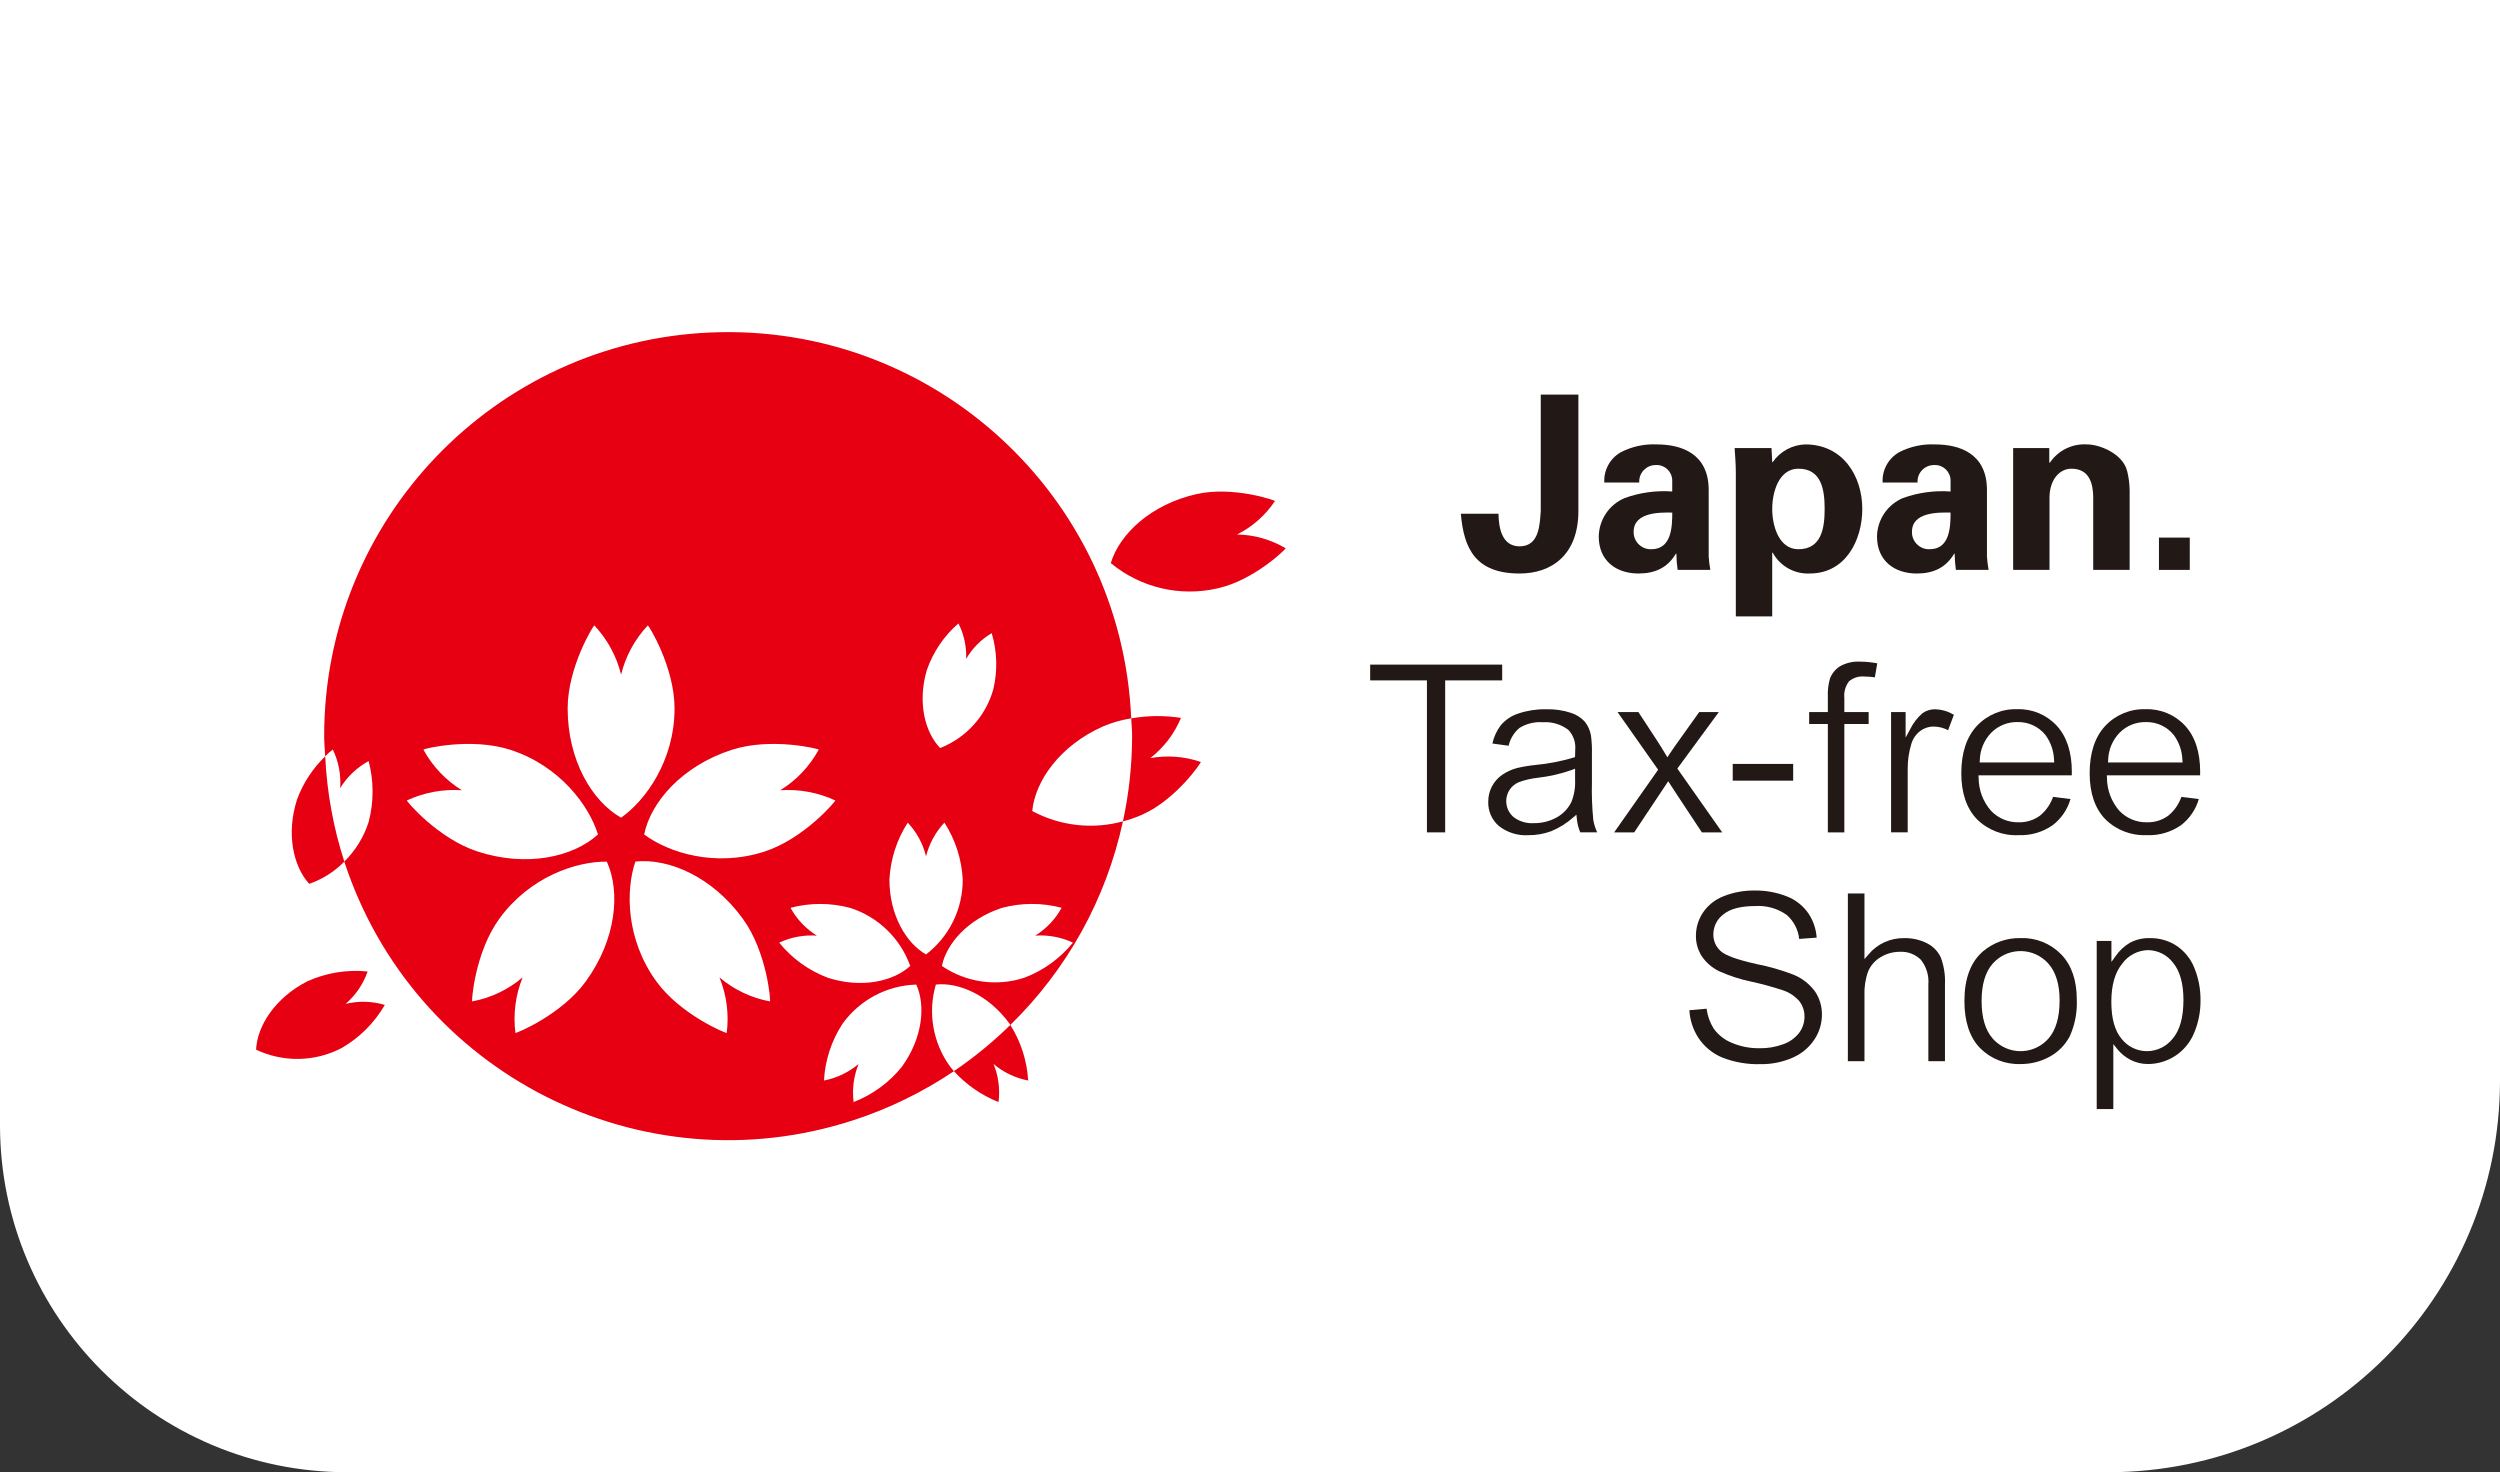
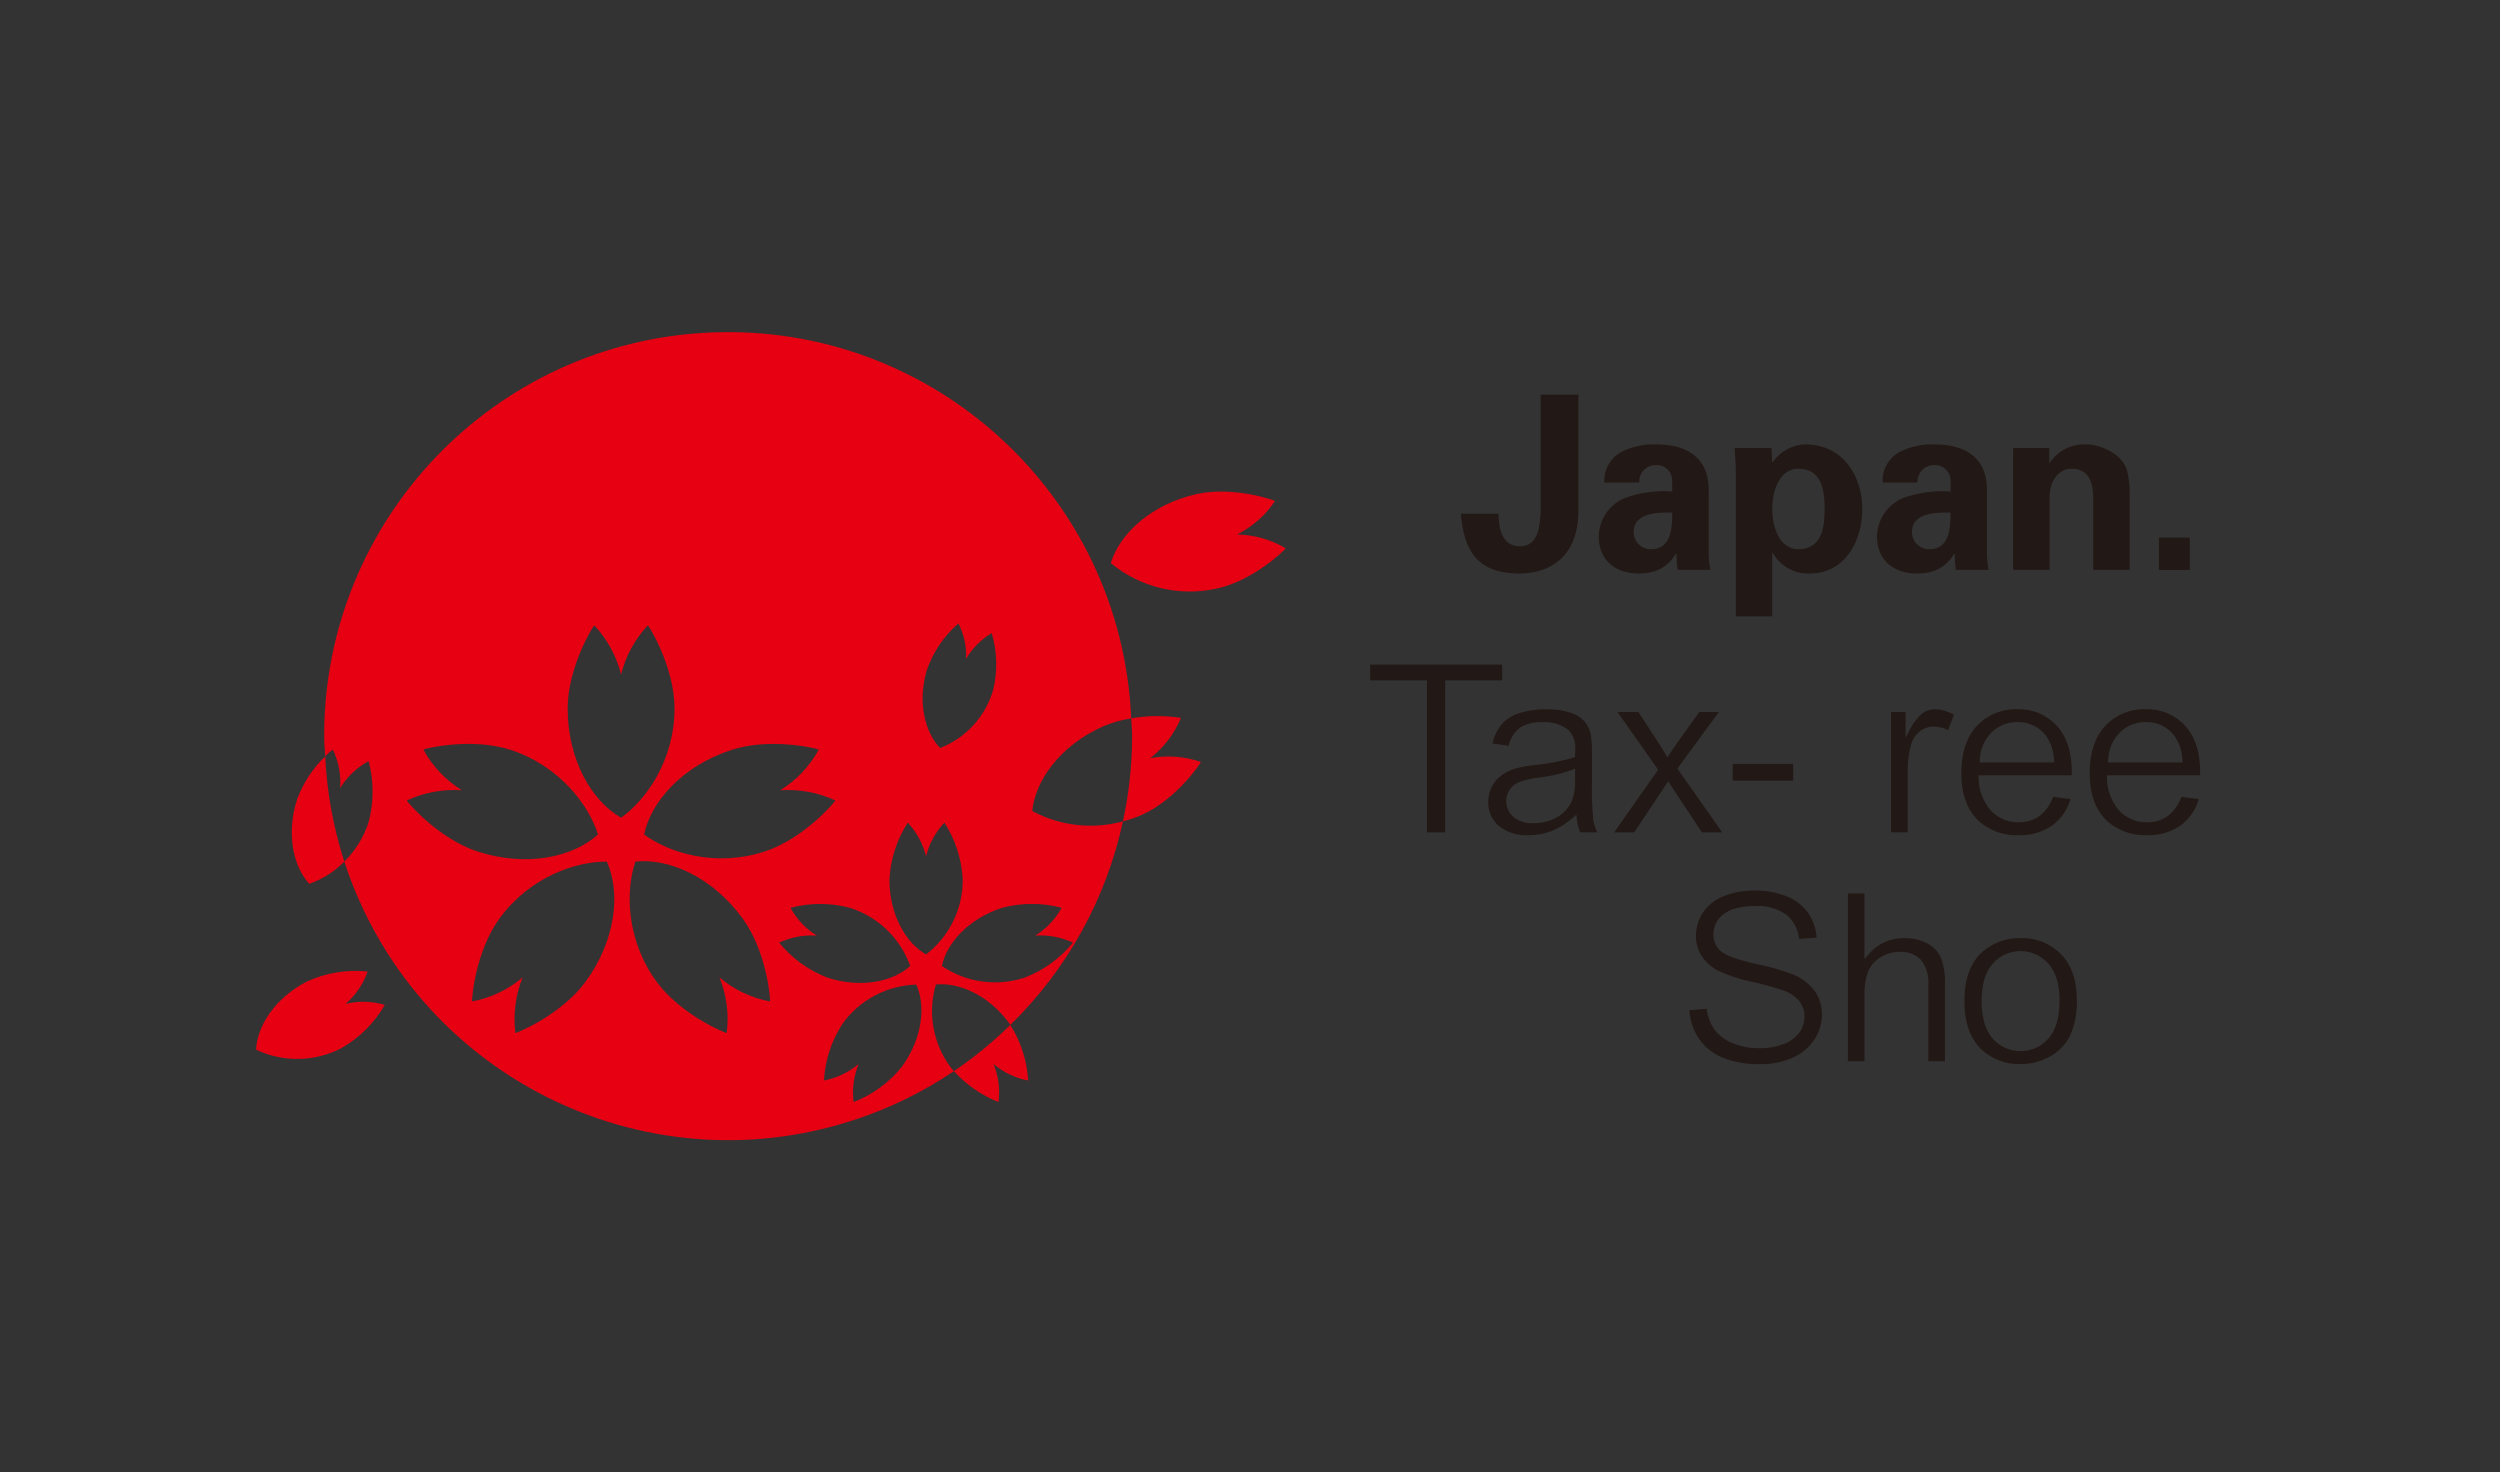
<svg xmlns="http://www.w3.org/2000/svg" id="b" viewBox="0 0 360 212">
  <rect x="0" y="0" width="360" height="212" fill="#333333" stroke="none" />
  <defs>
    <clipPath id="f">
      <rect x="36.877" y="47.828" width="280" height="116.343" fill="none" stroke-width="0" />
    </clipPath>
  </defs>
  <g id="c">
-     <path d="M303.59,212H49.998c-27.613,0-49.998-22.385-49.998-49.998V0h360v155.59c0,31.154-25.256,56.41-56.41,56.41Z" fill="#fff" stroke-width="0" />
    <g id="d">
      <g id="e">
        <g clip-path="url(#f)">
          <g id="g">
            <path id="h" d="M227.289,56.827v16.839c-.037,6.227-3.842,8.919-8.461,8.919-6.331,0-8.043-3.562-8.464-8.603h5.419c.033,1.816.384,4.69,3.046,4.69,2.895,0,2.895-3.285,3.04-5.108v-16.738h5.422Z" fill="#221815" stroke-width="0" />
            <path id="i" d="M231.019,69.485c-.1-1.79.824-3.481,2.385-4.365,1.592-.822,3.372-1.209,5.161-1.125,3.531,0,7.487,1.3,7.487,6.565v9.58c.036.646.116,1.289.24,1.924h-4.712c-.114-.775-.174-1.556-.181-2.339h-.071c-1.183,2.022-3.006,2.861-5.378,2.861-3.285,0-5.729-1.89-5.729-5.317.03-2.429,1.498-4.609,3.737-5.551,2.189-.792,4.522-1.114,6.844-.943v-1.641c-.039-1.239-1.075-2.211-2.313-2.172-.033,0-.065.003-.098.005-1.307.012-2.356,1.082-2.343,2.389,0,.043.002.086.005.128,0,0-5.033,0-5.033,0ZM235.246,76.572c-.035,1.356,1.036,2.483,2.392,2.518.053.002.107,0,.159,0,2.901,0,3.009-3.211,3.009-5.277-1.813-.037-5.56-.065-5.56,2.76" fill="#221815" stroke-width="0" />
-             <path id="j" d="M255.199,66.546h.071c1.068-1.544,2.804-2.49,4.681-2.551,5.452,0,8.219,4.576,8.219,9.297,0,4.506-2.416,9.291-7.558,9.291-2.21.109-4.286-1.058-5.342-3.002h-.071v9.185h-5.241v-20.755c0-1.153-.101-2.339-.172-3.491h5.31l.103,2.025h0ZM258.971,79.089c3.356,0,3.778-3.111,3.778-5.797s-.418-5.8-3.778-5.8c-2.828,0-3.771,3.381-3.771,5.8,0,2.406.943,5.797,3.771,5.797" fill="#221815" stroke-width="0" />
+             <path id="j" d="M255.199,66.546h.071c1.068-1.544,2.804-2.49,4.681-2.551,5.452,0,8.219,4.576,8.219,9.297,0,4.506-2.416,9.291-7.558,9.291-2.21.109-4.286-1.058-5.342-3.002h-.071v9.185h-5.241v-20.755c0-1.153-.101-2.339-.172-3.491h5.31h0ZM258.971,79.089c3.356,0,3.778-3.111,3.778-5.797s-.418-5.8-3.778-5.8c-2.828,0-3.771,3.381-3.771,5.8,0,2.406.943,5.797,3.771,5.797" fill="#221815" stroke-width="0" />
            <path id="k" d="M271.098,69.485c-.1-1.787.821-3.477,2.376-4.364,1.594-.822,3.378-1.21,5.17-1.125,3.528,0,7.477,1.3,7.477,6.565v9.58c.04.646.121,1.288.24,1.924h-4.715c-.107-.775-.166-1.556-.178-2.339h-.065c-1.189,2.022-3.009,2.861-5.378,2.861-3.288,0-5.735-1.89-5.735-5.317.029-2.431,1.499-4.611,3.74-5.551,2.192-.792,4.526-1.114,6.851-.943v-1.641c-.039-1.238-1.073-2.21-2.312-2.172-.033,0-.066.003-.1.005-1.308.012-2.358,1.082-2.347,2.39,0,.042.002.085.005.127h-5.03ZM275.321,76.572c-.035,1.356,1.037,2.483,2.392,2.518.054.002.11,0,.164-.002,2.901,0,3.006-3.211,3.006-5.277-1.819-.037-5.56-.065-5.56,2.76" fill="#221815" stroke-width="0" />
            <path id="l" d="M295.096,66.546l.071.104c1.188-1.784,3.24-2.797,5.379-2.655,1.752,0,5.139,1.297,5.766,3.848.228.916.348,1.856.356,2.8v11.418h-5.246v-10.548c-.033-1.887-.557-4.02-3.144-4.02-1.644,0-3.074,1.466-3.15,4.02v10.548h-5.234v-17.54h5.2l.002,2.025Z" fill="#221815" stroke-width="0" />
            <rect id="m" x="310.888" y="77.414" width="4.438" height="4.65" fill="#221815" stroke-width="0" />
            <path id="n" d="M148.643,116.791c.412-4.321,3.971-9.411,10.151-12.168,1.311-.567,2.689-.962,4.1-1.177-1.389-32.077-28.518-56.954-60.595-55.565-31.115,1.347-55.64,26.975-55.619,58.119,0,.984.101,1.944.148,2.914.331-.363.701-.691,1.101-.978.83,1.73,1.193,3.647,1.054,5.56,1-1.638,2.415-2.983,4.1-3.901.762,2.888.759,5.925-.009,8.811-.694,2.141-1.892,4.084-3.495,5.664,9.978,30.537,42.821,47.203,73.358,37.225,5.113-1.671,9.969-4.042,14.43-7.047-.175-.209-.366-.406-.529-.627-2.497-3.411-3.265-7.789-2.077-11.845,3.267-.359,7.603,1.485,10.616,5.636.04.055.071.123.11.181,8.17-7.966,13.81-18.164,16.216-29.318-4.383,1.199-9.058.667-13.06-1.486M133.455,96.512c.903-2.607,2.475-4.931,4.558-6.74.803,1.579,1.186,3.338,1.112,5.108.891-1.529,2.157-2.806,3.679-3.71.792,2.644.869,5.451.224,8.135-1.097,3.843-3.925,6.953-7.645,8.411-2.173-2.228-3.292-6.537-1.927-11.2M105.348,107.983c5.686-1.847,12.595-.151,12.546-.031-1.304,2.397-3.212,4.411-5.535,5.843,2.721-.184,5.444.32,7.917,1.467.107.078-4.487,5.507-10.17,7.358-7.118,2.314-13.849.156-17.35-2.458.968-4.699,5.474-9.863,12.592-12.18M58.591,115.261c2.475-1.146,5.199-1.651,7.919-1.466-2.322-1.434-4.23-3.449-5.537-5.845-.049-.12,6.857-1.816,12.546.031,7.115,2.319,11.298,8.017,12.591,12.18-3.547,3.239-10.225,4.767-17.344,2.455-5.686-1.85-10.277-7.278-10.173-7.358M84.352,141.325c-3.507,4.835-10.099,7.527-10.134,7.416-.341-2.711.017-5.464,1.042-7.997-2.077,1.767-4.582,2.96-7.263,3.461-.126.009.397-7.088,3.91-11.913,4.401-6.058,11.114-8.274,15.478-8.212,1.983,4.356,1.37,11.191-3.033,17.245M81.742,102.008c0-5.978,3.75-12.017,3.845-11.947,1.869,1.99,3.195,4.428,3.851,7.078.651-2.651,1.976-5.089,3.845-7.078.095-.071,3.851,5.969,3.851,11.947,0,7.493-4.137,13.222-7.696,15.742-4.174-2.37-7.696-8.249-7.696-15.742M110.874,144.206c-2.684-.5-5.192-1.693-7.272-3.461,1.032,2.531,1.392,5.286,1.045,7.997-.025.11-6.62-2.581-10.127-7.416-4.401-6.055-4.429-13.127-3.027-17.258,4.764-.523,11.077,2.167,15.469,8.225,3.513,4.822,4.038,11.922,3.912,11.913M112.202,135.742c1.694-.793,3.562-1.141,5.428-1.011-1.591-.984-2.9-2.365-3.796-4.008,2.821-.745,5.788-.739,8.606.019,4.021,1.291,7.211,4.38,8.633,8.357-2.431,2.225-7.011,3.267-11.9,1.687-2.728-1.038-5.135-2.78-6.973-5.047M129.867,153.617c-1.829,2.273-4.225,4.024-6.946,5.077-.237-1.858.011-3.747.719-5.48-1.432,1.206-3.15,2.026-4.989,2.379.157-2.917,1.082-5.74,2.68-8.184,2.468-3.427,6.392-5.507,10.613-5.628,1.359,2.994.94,7.68-2.077,11.836M133.352,137.44c-2.858-1.62-5.274-5.655-5.274-10.781.145-2.917,1.055-5.745,2.64-8.2,1.279,1.364,2.186,3.034,2.634,4.85.452-1.815,1.36-3.485,2.641-4.85,1.584,2.455,2.494,5.283,2.64,8.2.02,4.221-1.934,8.209-5.28,10.781M147.53,140.784c-4.013,1.321-8.412.697-11.9-1.687.667-3.218,3.753-6.762,8.633-8.357,2.82-.758,5.789-.764,8.612-.019-.897,1.643-2.206,3.024-3.799,4.008,1.866-.129,3.734.219,5.428,1.011-1.839,2.268-4.247,4.009-6.977,5.047M143.788,158.696c.239-1.858-.009-3.747-.719-5.48,1.431,1.209,3.149,2.028,4.989,2.379-.169-2.842-1.054-5.595-2.573-8.003-2.501,2.458-5.219,4.684-8.12,6.654,1.771,1.958,3.969,3.481,6.424,4.45M49.767,144.566c1.447-1.254,2.542-2.865,3.175-4.672-2.968-.3-5.963.187-8.682,1.414-4.684,2.391-7.238,6.476-7.383,9.844,3.909,1.853,8.461,1.771,12.3-.222,2.59-1.489,4.741-3.635,6.236-6.222-1.836-.548-3.785-.599-5.646-.145M42.788,115.082c-1.618,5.001-.536,9.703,1.739,12.19,1.911-.66,3.642-1.755,5.056-3.2-1.587-4.908-2.511-10.006-2.75-15.159-1.793,1.727-3.175,3.835-4.044,6.168M165.648,109.166c1.945-1.518,3.465-3.512,4.414-5.79-2.377-.37-4.798-.346-7.167.071.037.856.129,1.693.129,2.554-.005,4.127-.448,8.242-1.322,12.276.95-.244,1.878-.566,2.775-.962,4.933-2.21,8.535-7.544,8.44-7.595-2.336-.801-4.838-.991-7.269-.553M178.132,76.966c2.209-1.099,4.091-2.759,5.458-4.813.061-.093-6.03-2.194-11.295-1.002-6.595,1.491-11.093,5.778-12.34,9.937,4.289,3.548,9.99,4.89,15.411,3.627,5.268-1.183,9.854-5.698,9.764-5.766-2.121-1.258-4.534-1.942-7-1.983" fill="#e60012" stroke-width="0" />
            <path id="o" d="M205.477,119.861h2.628v-21.884h8.209v-2.273h-19.009v2.273h8.173v21.884Z" fill="#221815" stroke-width="0" />
            <path id="p" d="M229.237,112.658v-4.064c.025-.919-.023-1.837-.145-2.748-.136-.703-.437-1.363-.879-1.927-.539-.584-1.22-1.019-1.976-1.263-1.169-.386-2.396-.562-3.627-.523-1.348-.023-2.69.184-3.967.614-.992.318-1.874.909-2.545,1.706-.58.775-.987,1.667-1.193,2.613l2.339.32c.224-1.005.774-1.907,1.564-2.567,1.006-.621,2.183-.907,3.362-.817,1.323-.092,2.634.303,3.685,1.112.723.772,1.079,1.818.978,2.871,0,.114-.006.381-.019.802l-.006.227-.212.074c-1.794.537-3.637.894-5.501,1.066-.897.091-1.787.24-2.665.449-.745.199-1.451.521-2.09.953-1.281.878-2.042,2.336-2.032,3.889-.043,1.316.501,2.583,1.485,3.458,1.222.981,2.767,1.467,4.331,1.362,1.108.007,2.207-.187,3.246-.572,1.157-.475,2.224-1.143,3.159-1.973l.474-.403.065.614c.06.664.226,1.315.492,1.927h2.435c-.264-.565-.452-1.162-.559-1.776-.179-1.804-.246-3.617-.2-5.428M226.811,112.279c.056,1.088-.122,2.175-.523,3.189-.463.957-1.214,1.746-2.148,2.256-1.008.55-2.14.829-3.288.811-1.05.068-2.088-.25-2.92-.894-1.125-.983-1.362-2.642-.556-3.901.328-.496.797-.884,1.346-1.112.885-.32,1.806-.533,2.742-.633,1.671-.191,3.314-.569,4.9-1.128l.449-.184-.002,1.597h0Z" fill="#221815" stroke-width="0" />
            <path id="q" d="M247.997,119.862l-6.46-9.19,5.972-8.133h-2.825l-2.932,4.112c-.412.565-.87,1.23-1.367,1.97l-.289.436-.264-.452c-.311-.526-.726-1.202-1.244-2.001l-2.662-4.065h-3l5.843,8.304-6.334,9.019h2.886l4.9-7.361,1.251,1.921,3.593,5.44h2.935,0Z" fill="#221815" stroke-width="0" />
            <rect id="r" x="249.513" y="110.005" width="8.704" height="2.41" fill="#221815" stroke-width="0" />
-             <path id="s" d="M263.209,119.861h2.376v-15.604h3.5v-1.718h-3.5v-1.983c-.094-.871.145-1.745.67-2.447.61-.516,1.402-.765,2.197-.691.512.002,1.022.042,1.528.12l.345-2.022c-.812-.152-1.636-.232-2.462-.24-1.02-.06-2.037.177-2.926.682-.652.418-1.151,1.036-1.423,1.761-.24.837-.344,1.708-.304,2.578v2.238h-2.69v1.718h2.69v15.608Z" fill="#221815" stroke-width="0" />
            <path id="t" d="M276.858,102.684c-.776.664-1.403,1.486-1.838,2.411l-.611,1.118v-3.673h-2.094v17.319h2.394v-9.082c-.012-1.237.165-2.468.523-3.652.212-.726.647-1.367,1.244-1.832.571-.438,1.272-.673,1.992-.667.718.009,1.423.187,2.06.52l.83-2.212c-.825-.501-1.767-.776-2.732-.799-.632-.005-1.251.188-1.767.553" fill="#221815" stroke-width="0" />
            <path id="u" d="M284.649,117.937c1.587,1.59,3.771,2.435,6.014,2.326,1.766.072,3.506-.439,4.951-1.457,1.222-.947,2.11-2.258,2.536-3.743l-2.511-.311c-.369,1.063-1.026,2.004-1.899,2.714-.889.642-1.965.975-3.061.945-1.507.032-2.956-.577-3.989-1.675-1.142-1.317-1.769-3.001-1.767-4.744l-.022-.348h13.434c.006-.203.009-.362.009-.485,0-2.868-.74-5.115-2.197-6.682-1.457-1.563-3.517-2.42-5.652-2.351-2.196-.075-4.317.8-5.821,2.4-1.491,1.601-2.247,3.897-2.247,6.82,0,2.822.747,5.038,2.219,6.586M285.092,109.445c.039-1.489.639-2.907,1.682-3.971.997-.988,2.353-1.528,3.756-1.496,1.562-.037,3.051.657,4.027,1.878.76,1.044,1.188,2.293,1.227,3.584l.028.353h-10.741l.023-.347Z" fill="#221815" stroke-width="0" />
            <path id="v" d="M309.142,120.264c1.766.072,3.506-.439,4.951-1.457,1.222-.947,2.11-2.258,2.536-3.743l-2.511-.311c-.369,1.063-1.026,2.004-1.899,2.714-.888.642-1.963.974-3.058.944-1.508.031-2.958-.578-3.992-1.675-1.139-1.318-1.767-3.002-1.767-4.744l-.019-.348h13.434c.006-.203.006-.362.006-.485,0-2.868-.737-5.115-2.194-6.682-1.457-1.563-3.517-2.42-5.652-2.351-2.196-.075-4.317.8-5.821,2.4-1.491,1.601-2.247,3.897-2.247,6.82,0,2.822.747,5.038,2.219,6.586,1.586,1.591,3.771,2.435,6.014,2.326M303.574,109.447c.037-1.489.639-2.908,1.682-3.971.997-.988,2.353-1.528,3.756-1.496,1.562-.037,3.051.657,4.027,1.878.759,1.045,1.186,2.294,1.227,3.584l.028.353h-10.744l.026-.347Z" fill="#221815" stroke-width="0" />
            <path id="w" d="M258.318,140.374c-1.761-.677-3.577-1.199-5.428-1.561-2.748-.622-4.414-1.223-5.099-1.844-.699-.617-1.091-1.511-1.069-2.444.009-1.143.56-2.214,1.486-2.886.962-.772,2.489-1.167,4.543-1.167,1.613-.109,3.214.341,4.534,1.276,1.016.884,1.658,2.119,1.798,3.458l2.517-.187c-.082-1.223-.478-2.404-1.15-3.43-.757-1.122-1.834-1.989-3.092-2.489-1.507-.6-3.117-.894-4.739-.863-1.516-.019-3.021.261-4.429.824-1.206.464-2.241,1.285-2.966,2.354-.658.988-1.01,2.148-1.011,3.335-.012,1.03.273,2.041.821,2.914.632.94,1.5,1.696,2.518,2.19,1.51.679,3.092,1.189,4.715,1.521,1.507.328,2.996.737,4.46,1.223.919.297,1.741.839,2.376,1.567.494.64.756,1.43.744,2.238,0,.834-.268,1.647-.762,2.318-.587.758-1.383,1.33-2.29,1.644-1.098.405-2.263.602-3.433.581-1.352.019-2.693-.24-3.94-.762-1.056-.417-1.972-1.127-2.637-2.047-.555-.873-.908-1.857-1.036-2.883l-2.477.215c.075,1.418.523,2.791,1.297,3.98.837,1.264,2.031,2.25,3.43,2.833,1.755.686,3.63,1.01,5.514.956,1.598.024,3.182-.296,4.644-.94,1.269-.551,2.351-1.456,3.118-2.607.7-1.053,1.076-2.288,1.082-3.553.02-1.188-.32-2.354-.978-3.344-.779-1.071-1.838-1.908-3.06-2.419" fill="#221815" stroke-width="0" />
            <path id="x" d="M277.509,135.838c-1.027-.518-2.166-.774-3.316-.747-1.98-.036-3.869.831-5.133,2.354l-.578.667v-9.451h-2.39v24.154h2.391v-9.506c-.045-1.171.136-2.34.535-3.442.37-.869,1.015-1.592,1.836-2.06.82-.491,1.758-.749,2.714-.747,1.127-.065,2.228.35,3.033,1.14.8,1.003,1.186,2.272,1.082,3.55v11.065h2.391v-11.065c.064-1.324-.142-2.647-.603-3.889-.411-.875-1.104-1.587-1.967-2.022" fill="#221815" stroke-width="0" />
            <path id="y" d="M290.974,135.088c-1.986-.052-3.923.631-5.437,1.918-1.767,1.528-2.662,3.937-2.662,7.146,0,2.935.75,5.206,2.231,6.749,1.542,1.565,3.672,2.407,5.867,2.321,1.462.01,2.902-.355,4.183-1.06,1.239-.674,2.248-1.704,2.898-2.956.746-1.666,1.089-3.484,1.002-5.308,0-2.754-.759-4.936-2.256-6.482-1.528-1.561-3.641-2.408-5.824-2.333M294.994,149.53c-1.934,2.227-5.308,2.463-7.535.529-.185-.161-.359-.334-.52-.52-1.054-1.202-1.589-3.012-1.589-5.388s.535-4.18,1.589-5.375c1.949-2.22,5.329-2.439,7.548-.489.177.155.343.322.498.499,1.06,1.202,1.598,2.972,1.598,5.268,0,2.428-.535,4.272-1.589,5.477" fill="#221815" stroke-width="0" />
-             <path id="z" d="M316.005,139.418c-.508-1.296-1.392-2.41-2.539-3.2-1.15-.759-2.501-1.153-3.879-1.128-.985-.03-1.961.191-2.837.642-.841.488-1.562,1.159-2.112,1.961l-.593.83v-3.027h-2.118v24.207h2.391v-9.362l.581.737c.516.637,1.159,1.16,1.887,1.537.796.411,1.682.618,2.578.604,2.854-.027,5.423-1.741,6.543-4.367.661-1.525.99-3.173.965-4.835.016-1.577-.281-3.141-.873-4.601M312.89,149.534c-.893,1.153-2.269,1.831-3.728,1.835-1.425,0-2.77-.654-3.652-1.773-.984-1.162-1.478-2.956-1.478-5.342s.529-4.226,1.573-5.496c.863-1.185,2.228-1.902,3.694-1.94,1.429.011,2.771.687,3.63,1.829.986,1.195,1.488,2.997,1.488,5.354,0,2.471-.513,4.334-1.524,5.532" fill="#221815" stroke-width="0" />
          </g>
        </g>
      </g>
    </g>
  </g>
</svg>